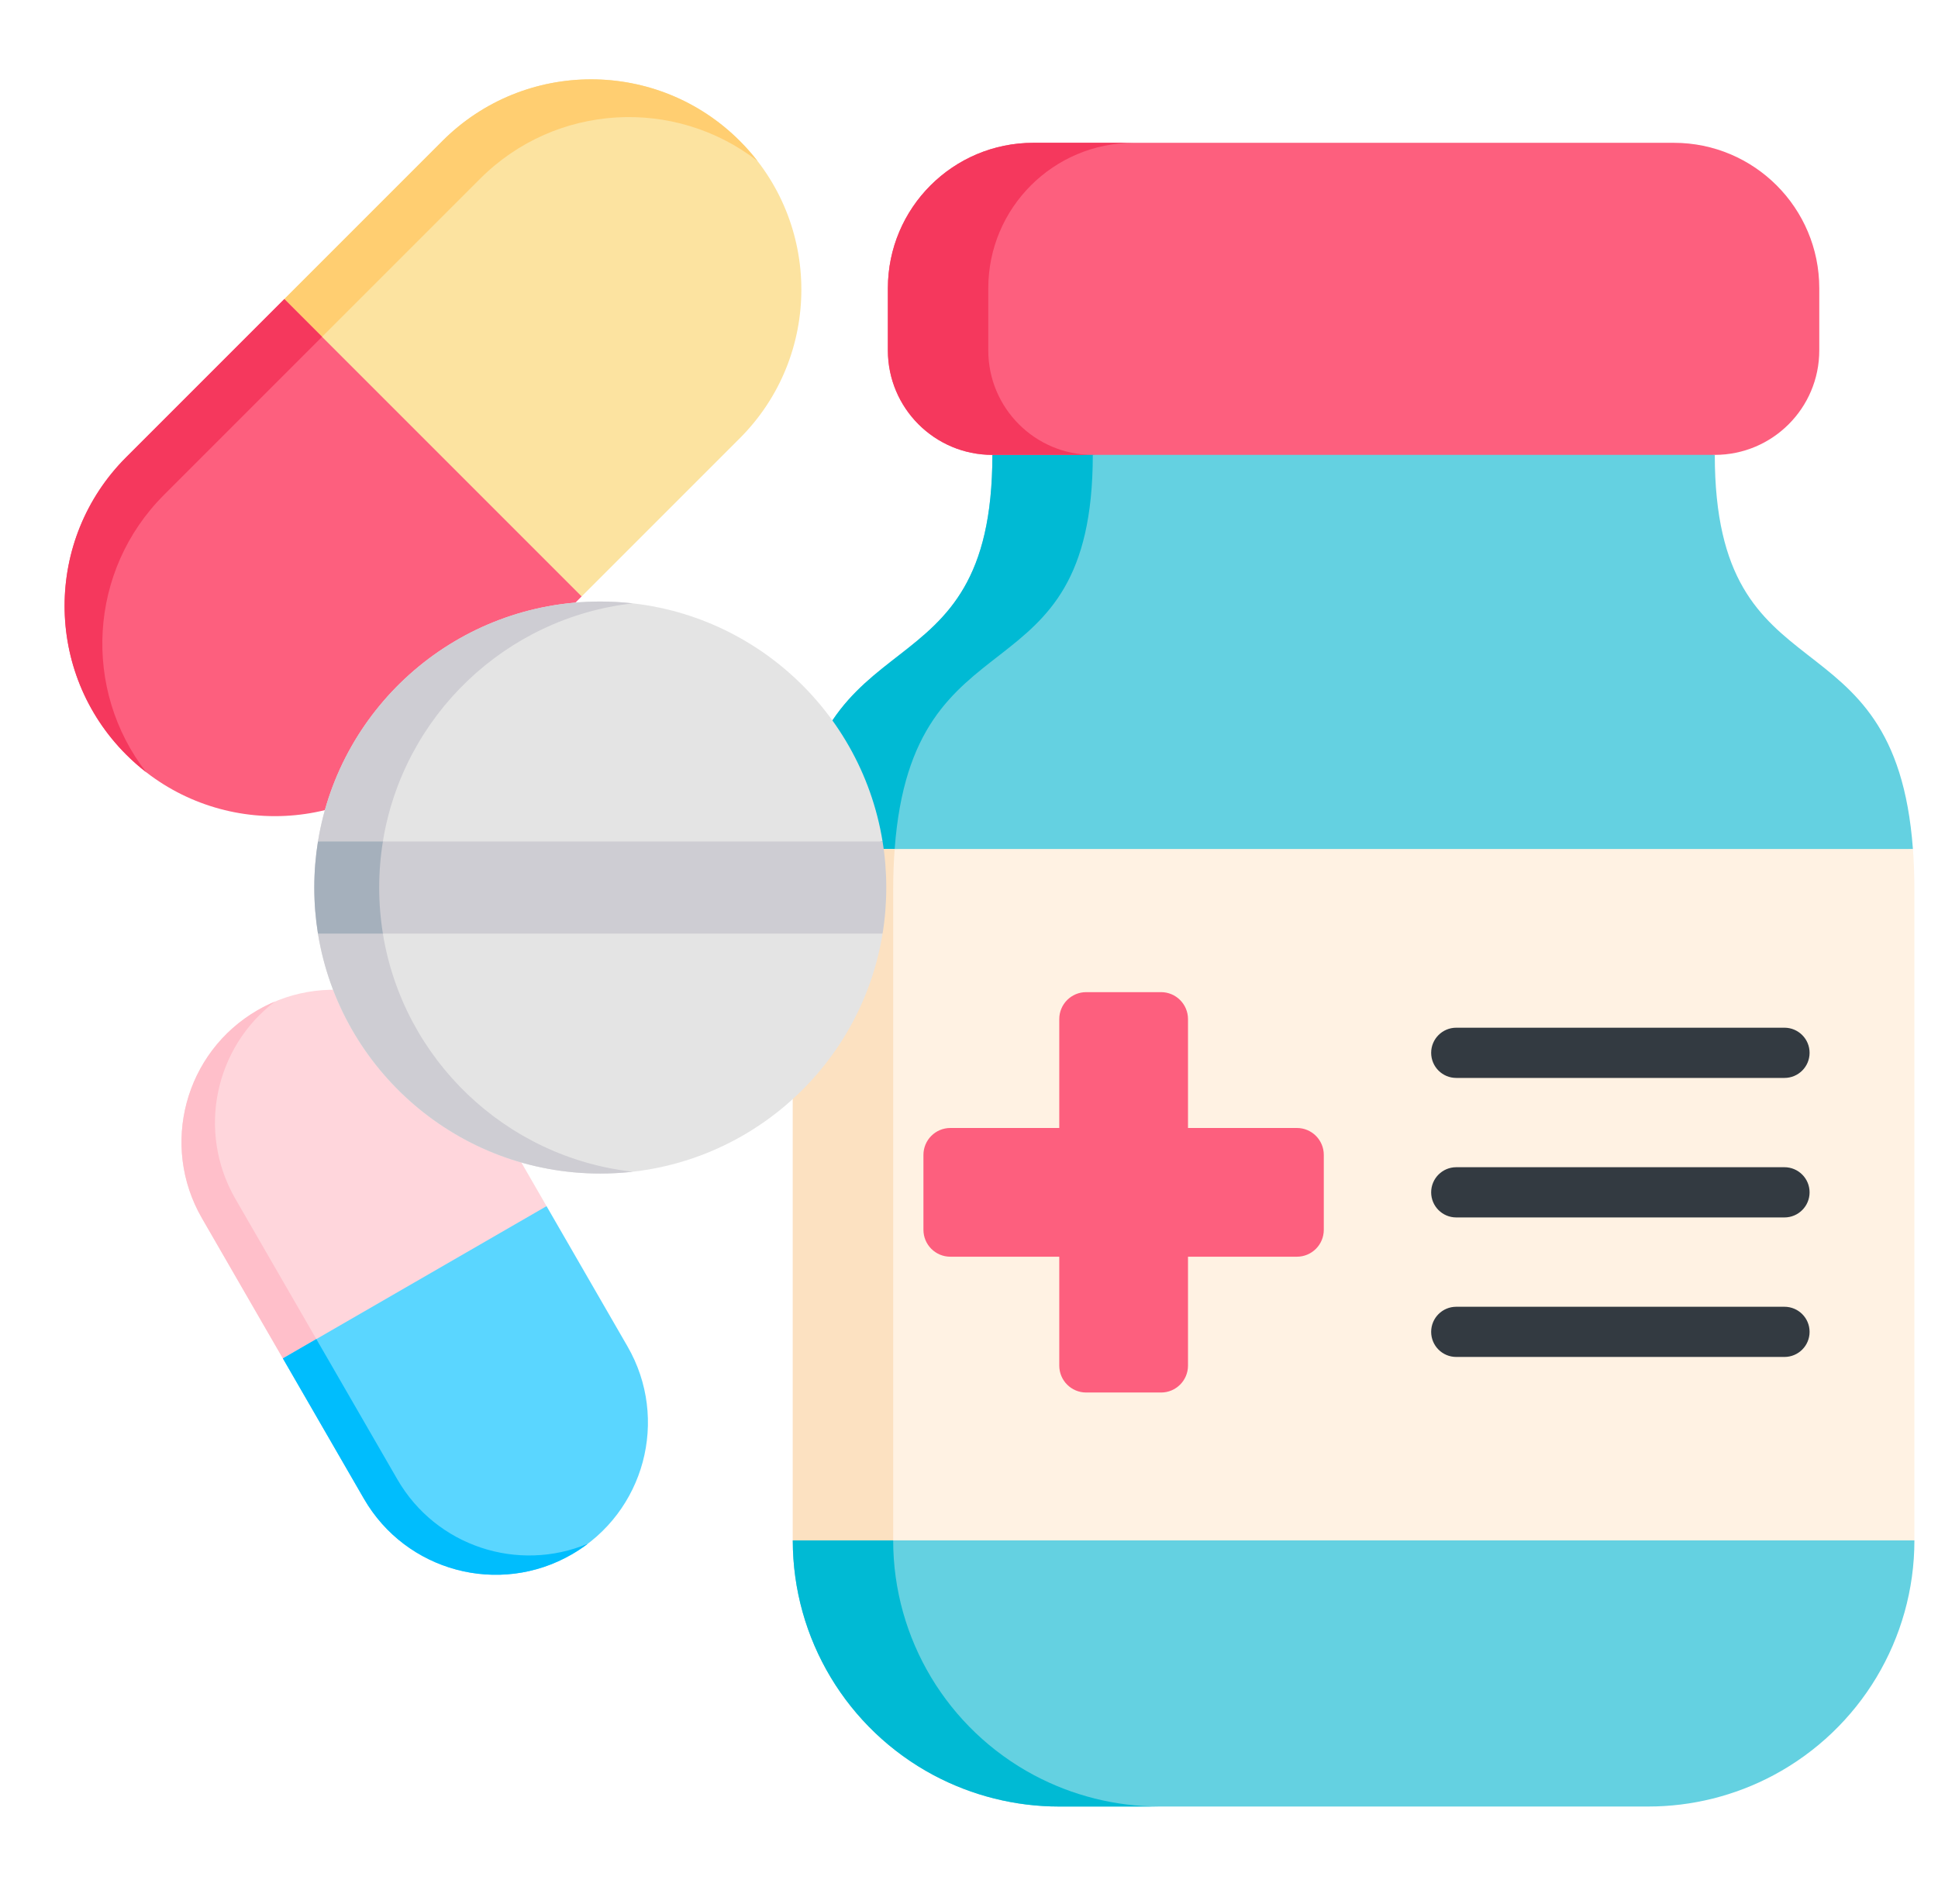
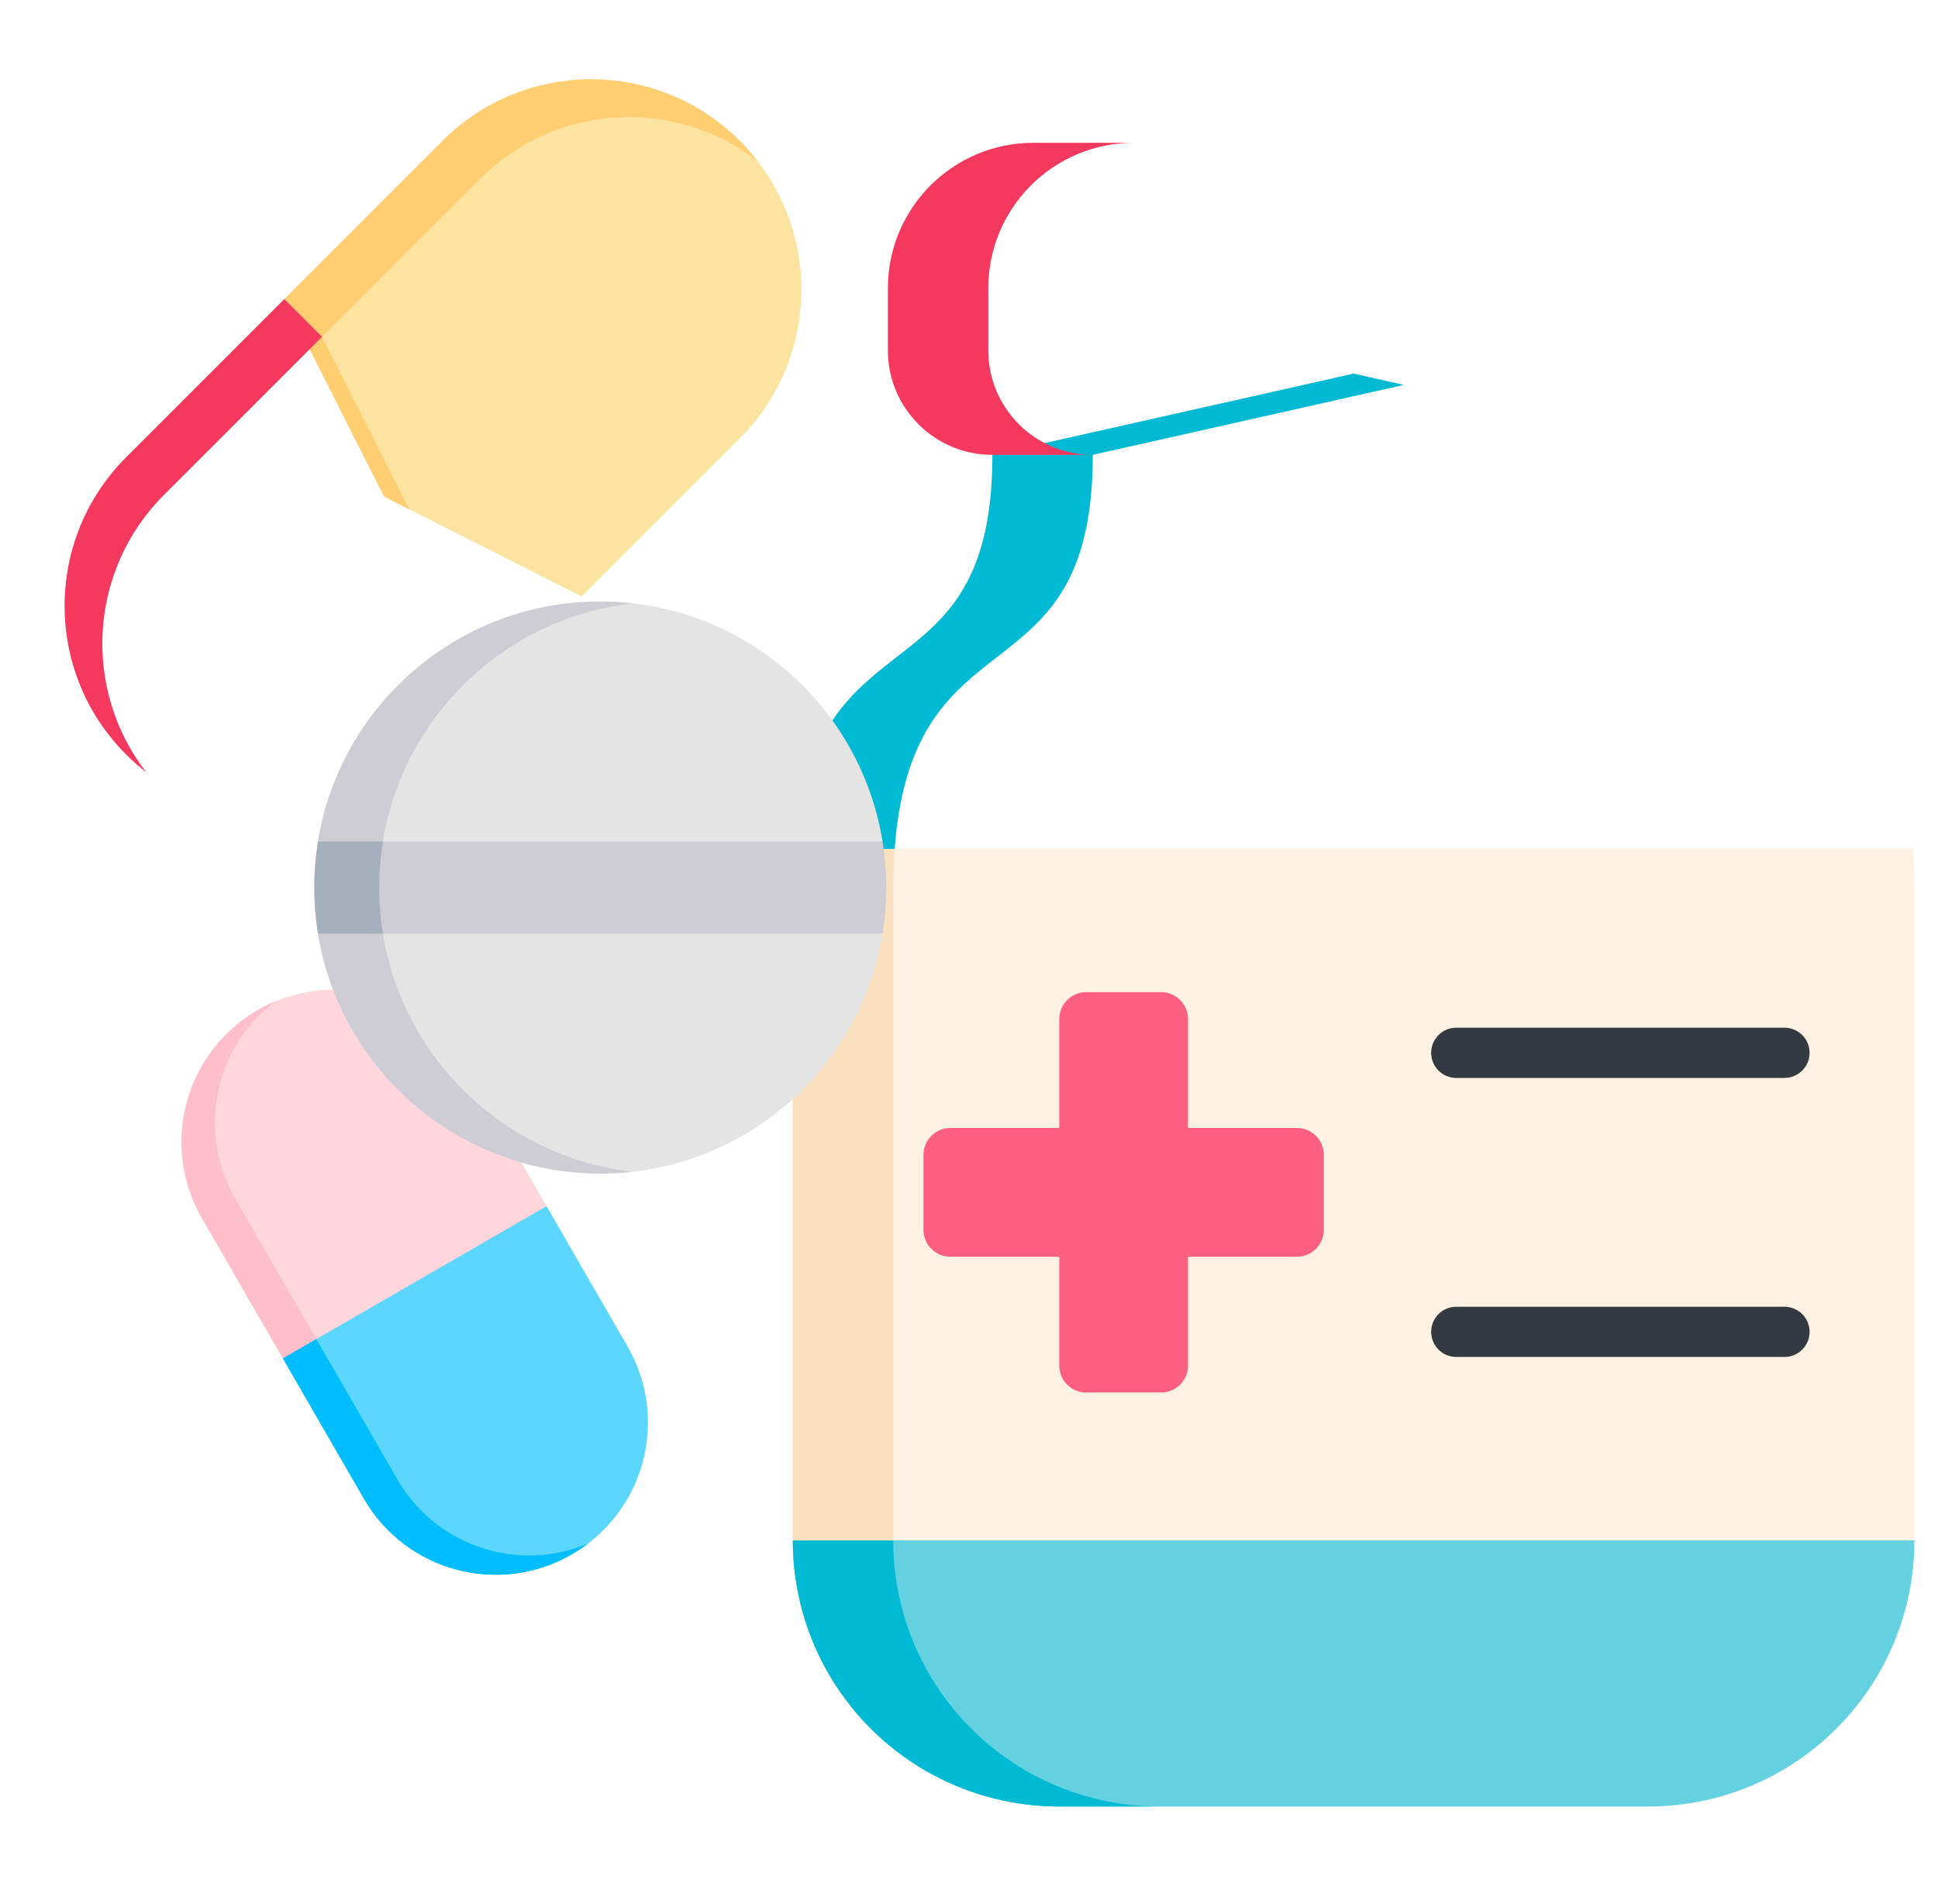
<svg xmlns="http://www.w3.org/2000/svg" width="57" height="56" viewBox="0 0 57 56" fill="none">
  <g clip-path="url(#clip0_3293_61604)">
-     <path d="M56.262 24.97L39.811 26.86L23.36 24.97C23.889 17.808 29.188 20.733 29.188 13.377L39.811 10.988L50.435 13.377C50.435 20.733 55.734 17.808 56.262 24.97Z" fill="#64D1E1" />
    <path d="M26.314 24.97C26.842 17.808 32.141 20.733 32.141 13.377L41.288 11.32L39.811 10.988L29.188 13.377C29.188 20.733 23.889 17.808 23.36 24.969L39.811 26.86L41.288 26.691L26.314 24.97Z" fill="#00BAD4" />
    <path d="M56.306 45.304C56.306 46.749 55.907 48.136 55.19 49.331C54.473 50.526 53.436 51.529 52.161 52.21C51.027 52.814 49.763 53.13 48.48 53.13H31.142C30.501 53.13 29.864 53.05 29.246 52.896C28.628 52.741 28.029 52.511 27.462 52.21C24.911 50.85 23.317 48.195 23.317 45.304L39.812 43.273L56.306 45.304Z" fill="#64D1E1" />
    <path d="M30.416 52.21C27.865 50.85 26.27 48.195 26.27 45.304L41.288 43.455L39.812 43.273L23.317 45.304C23.317 48.195 24.911 50.85 27.462 52.21C28.029 52.511 28.628 52.741 29.246 52.895C29.864 53.05 30.501 53.13 31.142 53.13H34.096C33.454 53.13 32.817 53.05 32.199 52.895C31.582 52.741 30.983 52.511 30.416 52.21Z" fill="#00BAD4" />
-     <path d="M49.23 4.2H30.393C28.03 4.2 26.114 6.116 26.114 8.479V10.304C26.114 12.002 27.49 13.378 29.187 13.378H50.435C52.132 13.378 53.508 12.002 53.508 10.304V8.479C53.509 6.116 51.593 4.2 49.23 4.2Z" fill="#FD5F7E" />
    <path d="M29.067 10.304V8.479C29.067 6.116 30.983 4.2 33.346 4.2H30.393C28.03 4.2 26.114 6.116 26.114 8.479V10.304C26.114 12.002 27.49 13.378 29.187 13.378H32.141C30.443 13.378 29.067 12.002 29.067 10.304Z" fill="#F5385D" />
    <path d="M56.306 26.185V45.304H23.317V26.185C23.317 25.75 23.331 25.345 23.36 24.969H56.263C56.291 25.345 56.306 25.75 56.306 26.185Z" fill="#FFF2E3" />
    <path d="M26.314 24.97H23.36C23.331 25.345 23.317 25.75 23.317 26.185V45.304H26.27V26.185C26.27 25.75 26.285 25.345 26.314 24.97Z" fill="#FCE1C1" />
    <path d="M38.144 33.174H34.941V29.971C34.941 29.534 34.586 29.179 34.149 29.179H31.946C31.509 29.179 31.155 29.534 31.155 29.971V33.174H27.951C27.515 33.174 27.16 33.528 27.16 33.965V36.169C27.16 36.606 27.515 36.96 27.951 36.96H31.155V40.163C31.155 40.6 31.509 40.954 31.946 40.954H34.149C34.586 40.954 34.941 40.6 34.941 40.163V36.96H38.144C38.581 36.96 38.935 36.606 38.935 36.169V33.965C38.935 33.528 38.581 33.174 38.144 33.174Z" fill="#FD5F7E" />
-     <path d="M52.484 35.805H42.831C42.423 35.805 42.093 35.474 42.093 35.067C42.093 34.659 42.423 34.328 42.831 34.328H52.484C52.892 34.328 53.223 34.659 53.223 35.067C53.223 35.474 52.892 35.805 52.484 35.805Z" fill="#333A41" />
    <path d="M52.484 31.702H42.831C42.423 31.702 42.093 31.372 42.093 30.963C42.093 30.556 42.423 30.225 42.831 30.225H52.484C52.892 30.225 53.223 30.556 53.223 30.963C53.223 31.372 52.892 31.702 52.484 31.702Z" fill="#333A41" />
    <path d="M52.484 39.908H42.831C42.423 39.908 42.093 39.578 42.093 39.17C42.093 38.762 42.423 38.432 42.831 38.432H52.484C52.892 38.432 53.223 38.762 53.223 39.17C53.223 39.578 52.892 39.908 52.484 39.908Z" fill="#333A41" />
    <path d="M13.694 31.349L16.075 35.473L12.933 38.986L8.32 39.951L5.939 35.826C4.702 33.684 5.436 30.946 7.577 29.709C9.719 28.473 12.457 29.207 13.694 31.349Z" fill="#FFD6DC" />
    <path d="M9.304 39.382L6.923 35.258C5.783 33.283 6.318 30.8 8.087 29.456C7.914 29.529 7.744 29.613 7.577 29.709C5.436 30.946 4.702 33.684 5.939 35.826L8.32 39.951L12.933 38.986L13.332 38.54L9.304 39.382Z" fill="#FFBFCA" />
    <path d="M16.075 35.473L18.456 39.598C19.075 40.669 19.2 41.889 18.904 42.996C18.607 44.102 17.888 45.096 16.818 45.714C14.676 46.951 11.938 46.217 10.702 44.075L8.32 39.951L16.075 35.473Z" fill="#5AD6FF" />
    <path d="M11.686 43.507L9.304 39.382L8.32 39.951L10.702 44.075C11.938 46.217 14.676 46.951 16.818 45.714C16.985 45.618 17.143 45.513 17.292 45.399C15.243 46.26 12.826 45.482 11.686 43.507Z" fill="#00BDFD" />
    <path d="M21.758 12.89L17.107 17.541L11.298 14.604L8.362 8.796L13.013 4.145C15.428 1.73 19.343 1.729 21.758 4.144C24.173 6.559 24.173 10.475 21.758 12.89Z" fill="#FCE3A0" />
    <path d="M9.472 9.906L14.123 5.255C16.35 3.028 19.853 2.854 22.278 4.734C22.12 4.529 21.946 4.332 21.758 4.144C19.343 1.729 15.428 1.73 13.013 4.145L8.362 8.796L11.298 14.604L12.036 14.977L9.472 9.906Z" fill="#FFCE71" />
-     <path d="M17.107 17.541L12.456 22.192C11.248 23.399 9.666 24.003 8.083 24.003C6.501 24.003 4.918 23.399 3.711 22.192C1.296 19.777 1.296 15.862 3.711 13.447L8.362 8.796L17.107 17.541Z" fill="#FD5F7E" />
    <path d="M4.821 14.557L9.472 9.906L8.362 8.796L3.711 13.447C1.296 15.862 1.296 19.777 3.711 22.192C3.899 22.38 4.096 22.553 4.301 22.712C2.42 20.286 2.594 16.784 4.821 14.557Z" fill="#F5385D" />
    <path d="M25.958 27.458C25.31 31.459 21.839 34.514 17.655 34.514C13.471 34.514 10 31.459 9.352 27.458L17.655 26.103L25.958 27.458Z" fill="#E4E4E4" />
    <path d="M11.261 27.458L18.61 26.259L17.655 26.103L9.352 27.458C10 31.459 13.471 34.514 17.655 34.514C17.978 34.514 18.296 34.496 18.61 34.461C14.861 34.037 11.859 31.151 11.261 27.458Z" fill="#CECDD3" />
    <path d="M25.958 24.748L17.655 26.103L9.352 24.748C10 20.746 13.471 17.691 17.655 17.691C21.839 17.691 25.31 20.746 25.958 24.748Z" fill="#E4E4E4" />
    <path d="M11.261 24.748C11.859 21.055 14.861 18.168 18.61 17.745C18.296 17.71 17.978 17.691 17.655 17.691C13.471 17.691 10 20.746 9.352 24.748L17.655 26.103L18.61 25.947L11.261 24.748Z" fill="#CECDD3" />
    <path d="M26.067 26.103C26.067 26.564 26.03 27.017 25.958 27.458H9.352C9.281 27.017 9.244 26.564 9.244 26.103C9.244 25.642 9.281 25.189 9.352 24.748H25.958C26.03 25.189 26.067 25.642 26.067 26.103Z" fill="#CECDD3" />
    <path d="M11.262 24.748H9.352C9.281 25.189 9.244 25.642 9.244 26.103C9.244 26.564 9.281 27.017 9.352 27.458H11.262C11.19 27.017 11.153 26.564 11.153 26.103C11.153 25.642 11.19 25.189 11.262 24.748Z" fill="#A5B0BC" />
  </g>
  <defs>
    <clipPath id="clip0_3293_61604">
      <rect width="56" height="56" fill="white" transform="translate(0.5)" />
    </clipPath>
  </defs>
</svg>